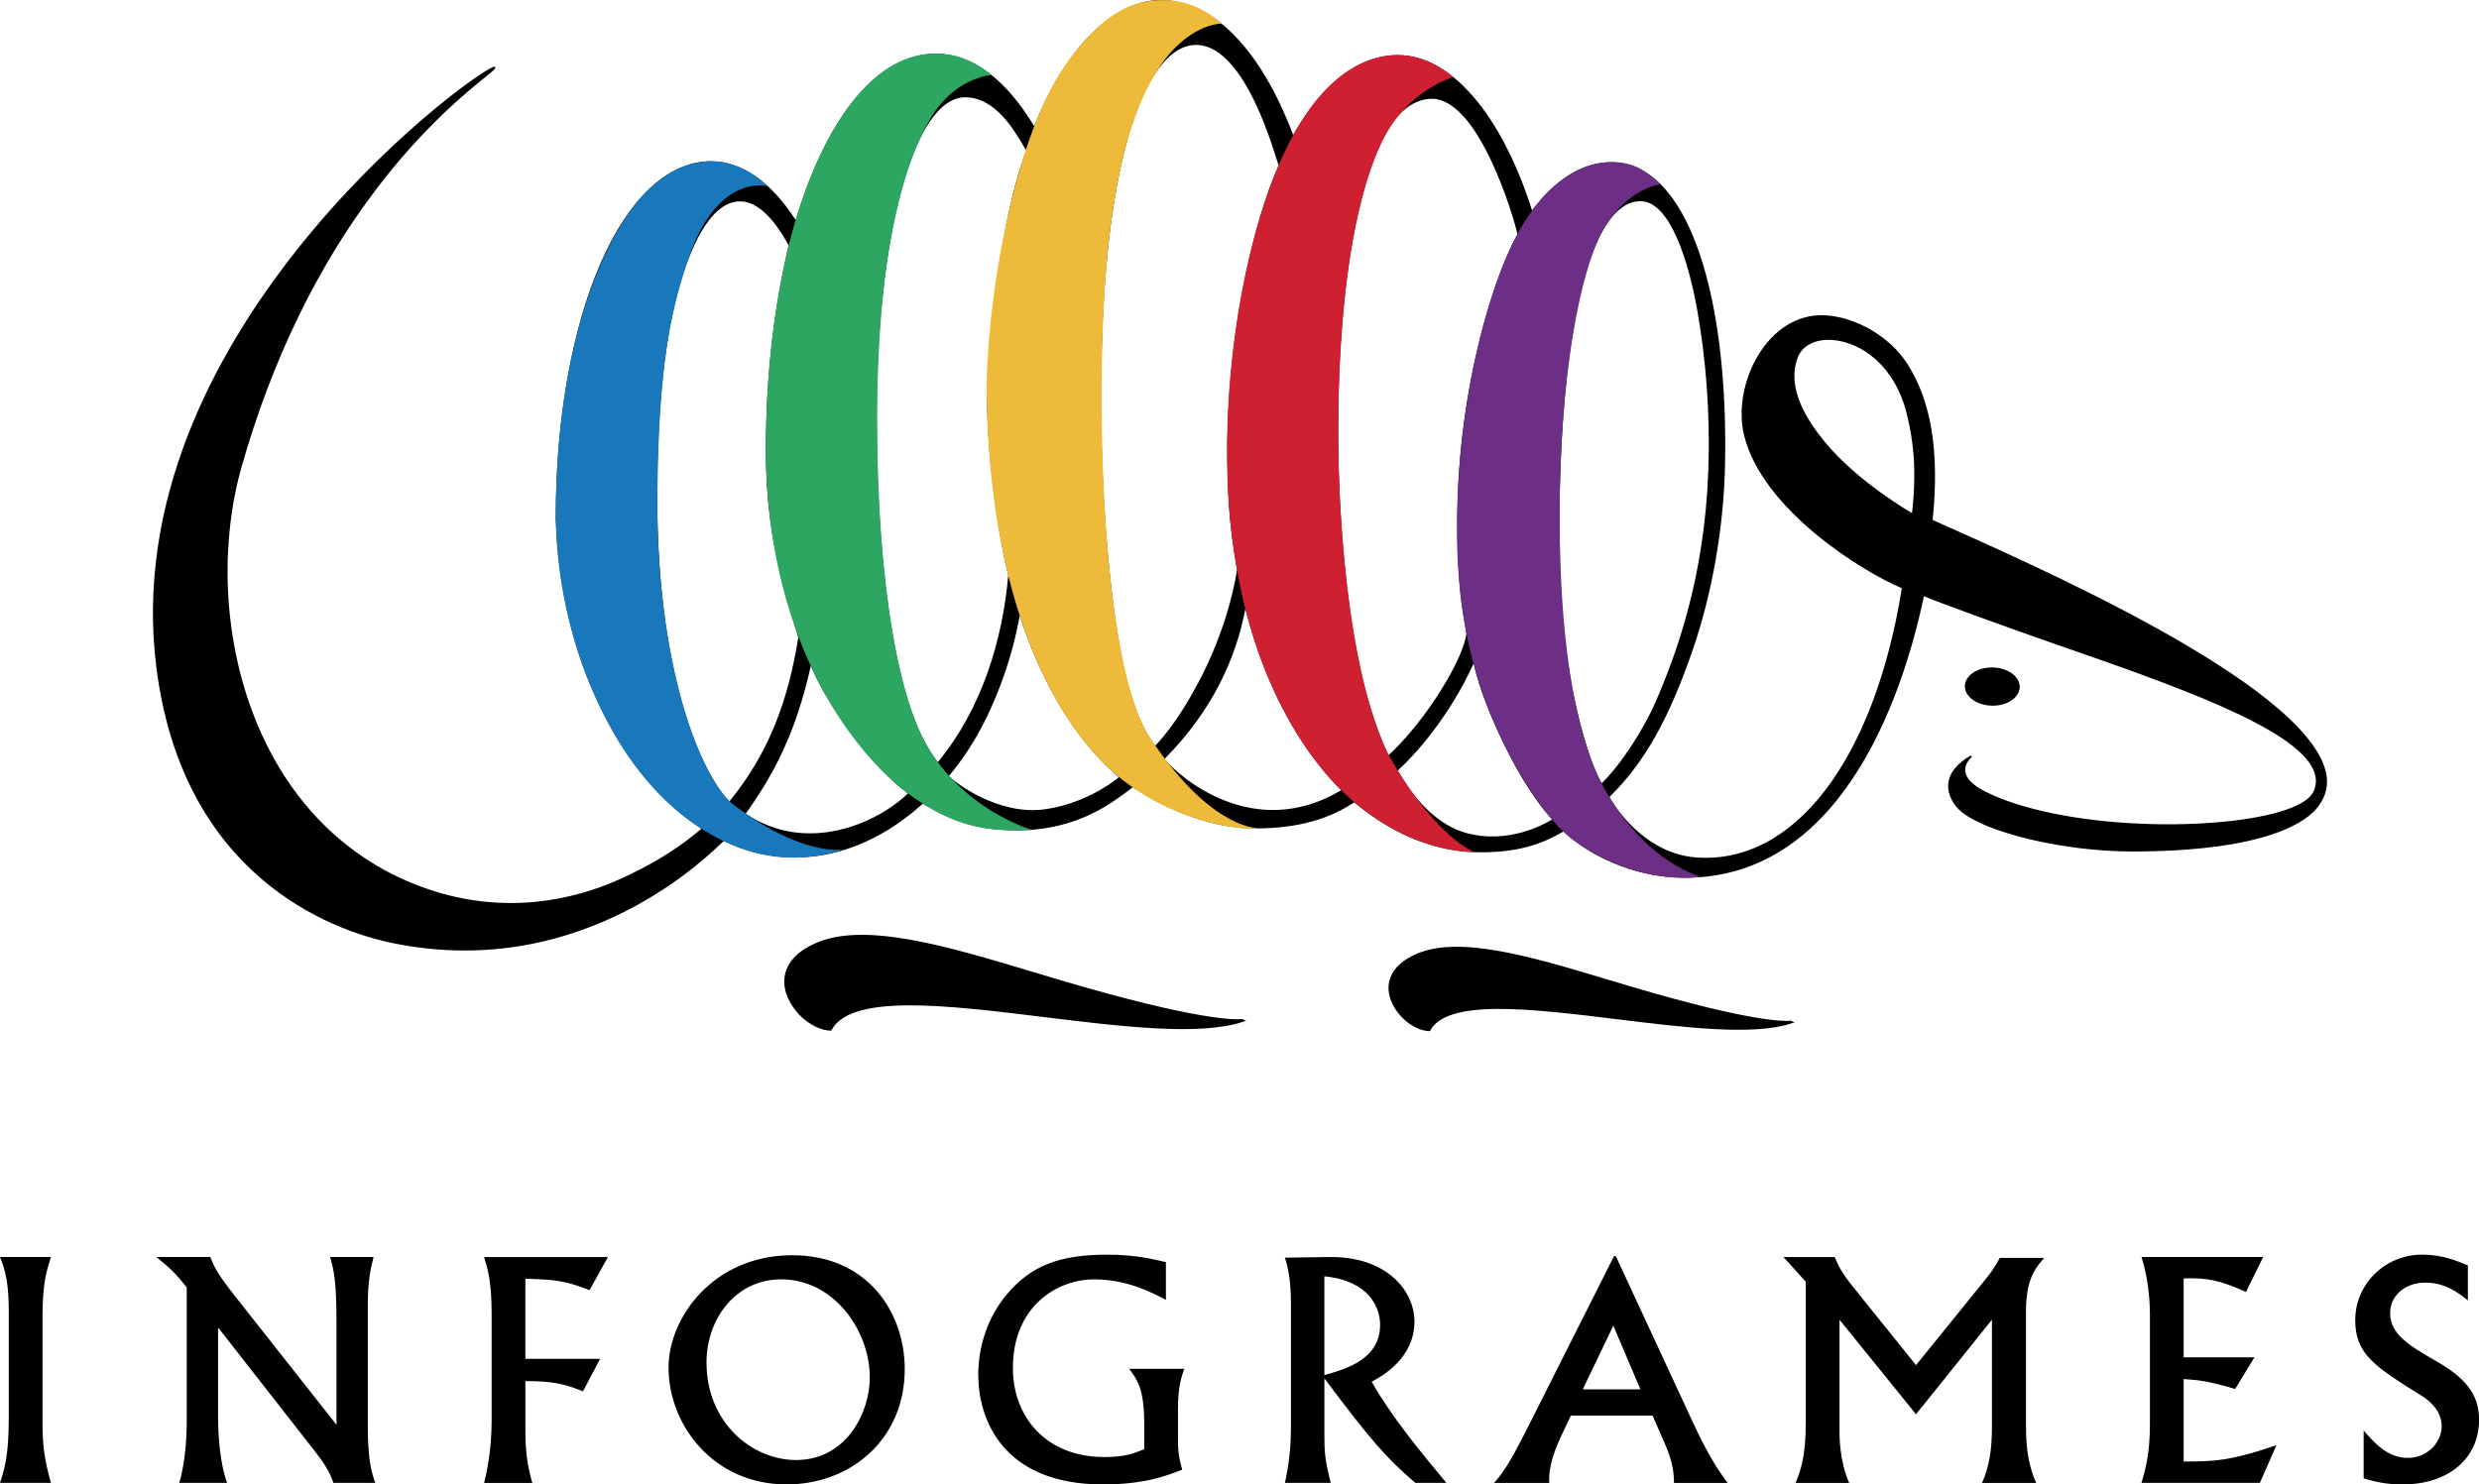
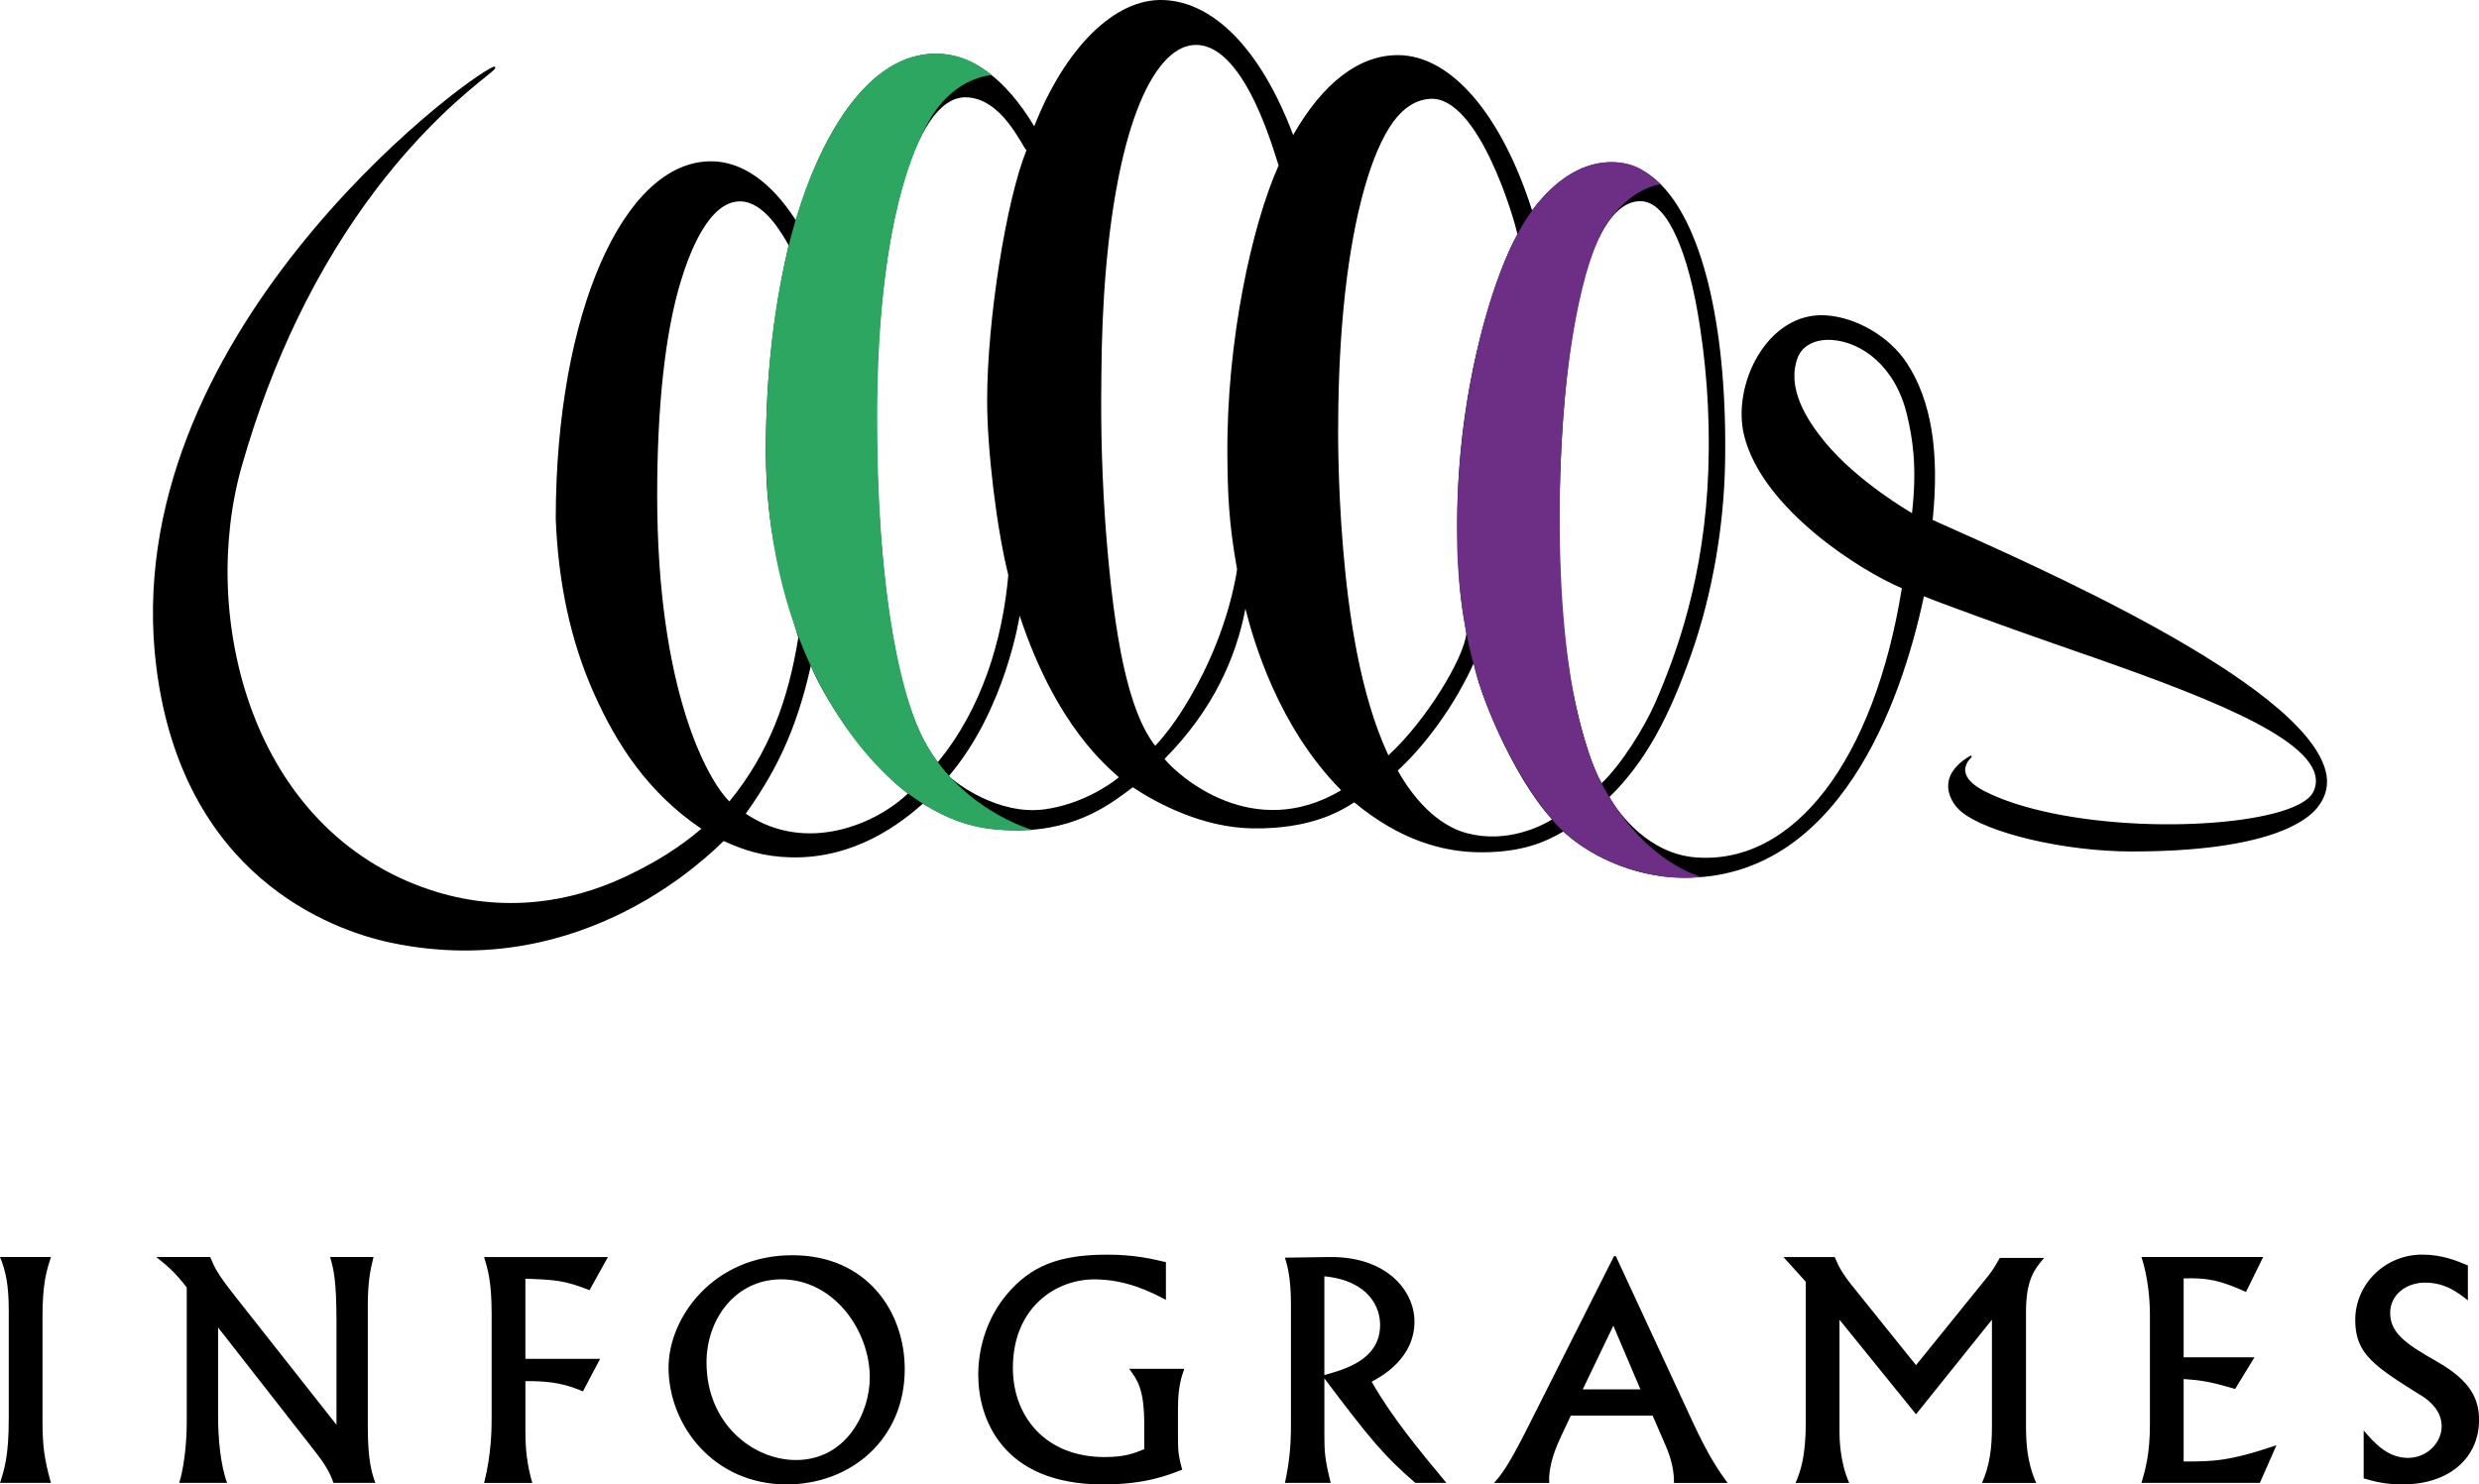
<svg xmlns="http://www.w3.org/2000/svg" xml:space="preserve" width="180.018mm" height="107.827mm" version="1.1" style="shape-rendering:geometricPrecision; text-rendering:geometricPrecision; image-rendering:optimizeQuality; fill-rule:evenodd; clip-rule:evenodd" viewBox="0 0 180.022 107.83">
  <defs>
    <style type="text/css"> .fil5 {fill:#CF2032} .fil4 {fill:#EEBA39} .fil1 {fill:#6D2F85} .fil3 {fill:#2DA661} .fil2 {fill:#1977BC} .fil0 {fill:black} </style>
  </defs>
  <g id="Layer_x0020_1">
    <g id="_741716832">
-       <path class="fil0" d="M130.339 74.255l-0.191 -0.043c-0.003,-0.01 0,-0.019 -0.006,-0.028 -0.032,-0.043 -0.091,-0.038 -0.114,-0.034 -0.399,0.039 -2.821,0.107 -11.501,-2.462l-1.715 -0.513c-5.566,-1.674 -10.825,-3.256 -13.975,-1.873 -2.031,0.893 -2.101,2.214 -1.96,2.922 0.265,1.347 1.686,2.65 2.921,2.678l0.043 0.002 0.019 -0.039c0.553,-1.043 2.148,-1.56 4.881,-1.575 2.462,-0.016 5.615,0.372 8.666,0.745 4.894,0.602 9.955,1.222 12.699,0.299l0.234 -0.079zm-40.027 -0.191l0 0c-0.032,-0.045 -0.092,-0.04 -0.121,-0.036 -0.452,0.045 -3.211,0.122 -13.099,-2.804l-1.953 -0.584c-6.338,-1.905 -12.325,-3.707 -15.907,-2.133 -2.309,1.013 -2.388,2.512 -2.229,3.317 0.303,1.532 1.915,3.009 3.318,3.043l0.042 0 0.02 -0.038c0.63,-1.193 2.45,-1.782 5.565,-1.8 2.806,-0.015 6.398,0.424 9.872,0.852 5.572,0.684 11.333,1.39 14.457,0.339l0.234 -0.079 -0.189 -0.041c-0.002,-0.012 0,-0.023 -0.009,-0.034zm56.359 -24.146l0 0c0.008,-0.287 -0.109,-0.565 -0.338,-0.804 -0.363,-0.381 -0.97,-0.617 -1.622,-0.631 -1.097,-0.025 -2.006,0.577 -2.025,1.343 -0.008,0.287 0.109,0.565 0.339,0.803 0.363,0.382 0.967,0.617 1.621,0.631 1.096,0.025 2.005,-0.577 2.025,-1.343z" />
      <path class="fil0" d="M140.348 37.77c0.507,-4.976 -0.104,-8.663 -1.857,-11.37 -1.279,-1.973 -3.721,-3.368 -5.933,-3.496 -4.211,-0.245 -6.827,5.044 -5.896,8.754 1.336,5.327 8.456,9.81 11.448,11.068 -2.008,12.49 -7.824,20.107 -14.961,19.556 -3.383,-0.261 -5.566,-3.119 -6.275,-4.387 2.652,-2.581 4.368,-5.883 5.967,-10.444 1.516,-4.325 2.338,-9.205 2.43,-13.72 0.191,-9.525 -1.513,-17.108 -4.613,-20.281 -1.077,-1.103 -2.303,-1.664 -3.642,-1.669 -2.057,-0.006 -4.044,1.22 -5.756,3.507 -2.216,-6.961 -5.88,-11.273 -9.735,-11.284 -2.828,-0.01 -5.461,2.017 -7.625,5.818l-0.011 -0.064 -0.002 -0.004 0 -0.004c-2.344,-6.181 -5.741,-9.59 -9.364,-9.747 -3.639,-0.158 -7.235,3.612 -9.416,9.165l-0.025 -0.032c-2.058,-3.414 -4.508,-5.223 -7.086,-5.232 -4.191,-0.015 -7.881,4.382 -10.196,12.069l-0.045 -0.03 -0.001 -0.003 -0.002 -0.003c-1.79,-2.754 -3.9,-4.214 -6.101,-4.221 -6.378,-0.021 -11.288,11.096 -11.293,25.982 0.177,4.521 1.038,8.779 2.778,12.678 1.636,3.668 3.926,7.215 7.799,9.826 -0.608,0.487 -2.196,1.93 -5.644,3.535 -2.049,0.953 -4.175,1.54 -6.281,1.759 -2.637,0.274 -5.301,-0.024 -7.812,-0.872 -3.076,-1.016 -5.854,-2.778 -8.084,-5.128 -2.048,-2.153 -3.664,-4.787 -4.799,-7.828 -1.042,-2.789 -1.654,-5.916 -1.77,-9.039 -0.112,-3.019 0.236,-6.045 1.007,-8.749 2.201,-7.727 5.492,-14.506 9.78,-20.149 3.437,-4.522 6.571,-7.05 7.909,-8.128 0.671,-0.542 0.781,-0.635 0.705,-0.735 -0.037,-0.048 -0.097,-0.023 -0.12,-0.014 -2.307,0.952 -27.465,19.818 -24.472,43.614 1.898,15.089 12.585,19.09 17.109,20.027 14.046,2.911 23.244,-6.631 24.091,-7.404 1.46,0.667 2.899,1.144 4.916,1.188 4.667,0.098 7.979,-2.507 9.549,-3.9 2.062,1.248 3.922,1.945 6.901,1.936 4.419,-0.013 6.942,-2.076 8.344,-3.129 1.724,1.158 5.071,2.936 8.679,2.987 4.163,0.059 6.306,-1.184 7.403,-1.891 3.241,2.69 6.376,3.642 9.283,3.629 2.93,-0.011 4.55,-0.728 5.901,-1.507 1.674,1.548 4.813,3.313 8.705,3.354 11.23,0.12 15.828,-12.618 17.478,-20.447 0.726,0.323 5.969,2.235 9.395,3.426 8.65,3.003 17.594,6.108 18.909,9.23 0.224,0.532 0.218,1.038 -0.02,1.544 -0.233,0.493 -0.899,0.932 -1.981,1.308 -2.328,0.806 -6.38,1.195 -10.572,1.015 -4.593,-0.197 -8.692,-1.041 -11.244,-2.319 -0.934,-0.466 -1.433,-0.974 -1.486,-1.503 -0.059,-0.59 0.475,-1.015 0.48,-1.019l-0.077 -0.114c-1.015,0.584 -1.565,1.278 -1.635,2.058 -0.077,0.842 0.448,1.603 0.917,2 1.874,1.581 7.556,2.915 12.407,2.915 10.008,0 12.791,-2.268 13.524,-3.244l0.02 -0.028c0.593,-0.777 0.785,-1.66 0.526,-2.616 -1.745,-6.435 -21.196,-14.915 -28.53,-18.195zm-92.625 -1.796l0 0c0,-6.348 0.561,-11.786 1.731,-15.591 0.569,-1.85 1.98,-5.81 4.331,-5.754 1.702,0.04 2.982,2.295 3.485,3.189 -0.937,4.12 -1.67,8.986 -1.651,15.12 0.017,5.459 1.075,9.141 2.354,13.374 -0.738,4.556 -2.119,8.365 -5.005,11.904 -1.516,-1.477 -5.245,-7.934 -5.245,-22.241zm6.433 23.132l0 0c1.988,-2.8 3.613,-5.757 4.726,-10.742 1.257,2.998 4.439,7.357 7.051,9.27 -2.179,2.12 -7.298,4.483 -11.777,1.472zm10.653 -13.067l0 0c-0.757,-4.36 -1.157,-9.886 -1.157,-15.981 0,-6.204 0.648,-11.954 1.789,-16.188 1.183,-4.387 2.822,-6.802 4.654,-6.802 2.636,0 4.101,3.522 4.446,3.85 -1.459,3.581 -2.856,12.287 -2.856,18.168 0,3.606 0.689,9.294 1.537,12.69l0.001 -0.012 0.001 0.024c-0.001,-0.004 -0.002,-0.009 -0.003,-0.013 -0.421,4.75 -1.927,9.722 -5.122,13.594 -1.574,-2.066 -2.539,-5.003 -3.29,-9.329zm11.04 12.751l0 0c-3.331,0.451 -6.478,-1.915 -6.938,-2.426 4.124,-4.852 5.135,-11.644 5.135,-11.644 2.677,8.103 6.429,11.005 7.204,11.742 -0.736,0.61 -2.77,1.972 -5.401,2.328zm4.466 -20.155l0 0c-0.278,-3.698 -0.39,-7.407 -0.336,-11.115 0.041,-11.493 1.8,-20.33 4.798,-23.279 0.664,-0.654 1.362,-0.984 2.095,-0.979 3.678,0.03 5.796,8.382 5.984,8.748 -1.945,4.335 -3.791,12.77 -3.725,21.033 0.022,2.806 0.096,4.907 0.703,8.315 -0.073,0.579 -0.674,4.256 -2.868,8.325 -0.481,0.893 -1.593,2.927 -3.075,4.49 -1.98,-2.529 -2.982,-7.911 -3.575,-15.539zm4.25 16.496l0 0c3.552,-3.582 5.21,-7.412 5.876,-10.914 0.6,2.373 2.387,8.583 6.954,13.186 -6.354,3.786 -11.763,-0.968 -12.829,-2.272zm16.257 -0.264l0 0c-2.093,-4.507 -2.886,-10.329 -3.281,-14.949 -0.426,-5.008 -0.365,-9.098 -0.363,-9.139 0.022,-6.916 0.696,-12.831 1.907,-17.106 0.592,-2.091 1.291,-3.723 2.097,-4.83 0.759,-1.046 1.684,-1.602 2.662,-1.664 3.522,-0.224 6.134,8.76 6.353,9.846 -1.384,2.356 -4.428,10.806 -4.36,21.049 0.036,5.208 0.396,6.209 0.647,7.932 -0.149,1.766 -2.935,6.38 -5.662,8.861zm5.72 5.661l0 0c-2.218,-0.581 -3.973,-2.629 -5.037,-4.559 1.982,-1.812 4.159,-4.759 5.529,-7.824 0.22,1.779 2.747,8.185 5.683,11.38 -0.799,0.488 -3.289,1.758 -6.175,1.003zm7.481 -11.382l0 0c-0.615,-3.595 -0.874,-7.904 -0.761,-13.175 0.284,-13.184 2.443,-21.376 5.876,-21.356 2.145,0.013 3.5,4.393 4.131,8.013 0.596,3.418 0.934,7.254 0.79,11.462 -0.266,7.841 -2.321,13.411 -3.828,16.891 -0.822,1.899 -2.514,4.574 -3.922,5.911 -0.839,-1.411 -1.777,-4.761 -2.287,-7.746zm24.824 -11.874l0 0c0,0 -3.923,-2.244 -6.322,-5.161 -1.353,-1.645 -2.809,-3.952 -1.973,-6.146 0.326,-0.857 1.276,-1.353 2.491,-1.269 2.098,0.144 4.606,1.852 5.458,5.502 0.371,1.603 0.737,3.606 0.347,7.074zm-135.148 54.038l0 0 -3.698 0c0.416,1.007 0.635,2.035 0.635,3.894l0 7.81c0,2.735 -0.306,3.675 -0.635,4.704l3.698 0c-0.481,-1.729 -0.613,-2.67 -0.613,-4.529l0 -7.548c0.001,-2.471 0.307,-3.368 0.613,-4.332zm23.01 3.502l0 0c0,-1.749 0.198,-2.626 0.416,-3.502l-3.15 0c0.263,0.942 0.46,1.706 0.46,4.726l0 7.459 -7.417 -9.406c-1.29,-1.641 -1.443,-2.035 -1.75,-2.78l-3.916 0c0.984,0.787 1.422,1.205 2.209,2.21l0 9.867c0,0.306 -0.021,2.626 -0.546,4.332l3.478 0c-0.503,-1.335 -0.656,-3.369 -0.656,-4.813l0 -6.476 6.978 8.925c0.569,0.721 1.116,1.488 1.4,2.364l3.041 0c-0.24,-0.678 -0.546,-1.554 -0.546,-4.091l0 -8.816zm16.103 -1.094l0 0 1.335 -2.407 -8.991 0c0.263,0.876 0.546,1.772 0.546,4.114l0 7.699c0,0.679 -0.022,2.538 -0.546,4.595l3.5 0c-0.371,-1.27 -0.502,-2.408 -0.502,-3.719l0 -3.675c2.034,-0.021 3.041,0.262 4.178,0.744l1.247 -2.363 -5.426 0 0 -5.818c2.167,0.064 2.889,0.131 4.66,0.831zm14.728 -2.539l0 0c-5.71,0 -8.991,4.507 -8.991,8.16 0,4.2 3.282,8.489 8.576,8.489 4.637,0 8.576,-3.261 8.576,-8.378 -0.001,-4.156 -2.735,-8.27 -8.161,-8.27zm0.263 14.877l0 0c-3.128,0 -6.497,-2.648 -6.497,-7.087 0,-3.172 2.122,-6.038 5.426,-6.038 3.828,0 6.431,3.719 6.431,7.132 -0.001,2.558 -1.707,5.993 -5.361,5.993zm28.2 -6.628l0 0 -4.004 0c0.613,0.83 1.094,1.487 1.094,4.026l0 1.816c-0.765,0.306 -1.4,0.57 -2.888,0.57 -4.222,0 -6.65,-2.888 -6.65,-6.476 0,-4.397 3.128,-6.431 5.906,-6.431 2.341,0 4.113,0.919 5.206,1.486l0 -2.735c-1.006,-0.24 -2.275,-0.546 -4.266,-0.546 -3.478,0 -5.556,0.81 -7.306,2.909 -1.357,1.62 -2.056,3.742 -2.056,5.82 0,3.107 1.684,7.962 9.058,7.962 3.018,0 4.638,-0.635 5.753,-1.073 -0.306,-1.114 -0.306,-1.444 -0.306,-2.538l0 -1.947c0,-1.598 0.284,-2.341 0.459,-2.844zm16.713 -3.436l0 0c0,-2.208 -1.99,-4.748 -6.213,-4.681l-3.192 0.045c0.175,0.568 0.436,1.466 0.436,3.39l0 8.727c0,1.423 -0.086,2.626 -0.436,4.245l3.325 0c-0.438,-1.751 -0.461,-2.276 -0.461,-3.545l0 -4.048c3.392,4.507 4.397,5.689 6.608,7.593l2.253 0c-1.947,-2.342 -3.96,-4.77 -5.426,-7.351 0.745,-0.393 3.107,-1.705 3.107,-4.376zm-6.542 3.894l0 0 0 -7.176c3.283,0.329 4.048,2.299 4.048,3.522 0,2.518 -2.494,3.218 -4.048,3.654zm21.165 -8.641l0 0 -0.132 0 -6.322 12.558c-1.355,2.691 -1.836,3.281 -2.385,3.916l4.005 0c-0.089,-1.291 0.547,-2.713 0.83,-3.326l0.737 -1.562 5.939 0 0.872 2c0.59,1.335 0.678,2.165 0.678,2.888l3.894 0c-0.613,-0.832 -1.378,-1.926 -2.559,-4.486l-5.557 -11.988zm-2.401 9.678l0 0 2.221 -4.625 1.966 4.625 -4.187 0zm33.501 -9.546l0 0 -3.217 0c-0.482,0.875 -0.702,1.139 -1.182,1.729l-4.9 6.059 -4.483 -5.578c-0.876,-1.071 -1.14,-1.597 -1.424,-2.276l-3.719 0 1.62 1.795 0 10.237c0,2.539 -0.417,3.61 -0.743,4.377l3.894 0c-0.702,-1.577 -0.702,-3.392 -0.702,-3.654l0 -8.203 5.557 6.869 5.512 -6.869 0 7.786c0,1.577 -0.174,2.846 -0.721,4.07l3.937 0c-0.722,-1.597 -0.743,-3.152 -0.743,-4.332l0 -8.074c-0.001,-2.384 0.634,-3.128 1.314,-3.937zm10.135 8.794l0 0c1.248,0.087 1.861,0.175 3.741,0.722l1.401 -2.297 -5.142 0 0 -5.732c1.728,-0.066 2.69,0.152 4.529,0.984l1.247 -2.54 -8.838 0c0.459,1.423 0.613,3.041 0.613,4.157l0 8.029c0,2.1 -0.329,3.259 -0.613,4.223l8.596 0 1.205 -2.735c-3.478,1.18 -4.637,1.18 -6.739,1.18l0 -5.993zm18.43 -1.248l0 0c-2.056,-1.18 -3.433,-1.989 -3.433,-3.545 0,-1.289 1.116,-2.208 2.538,-2.208 1.465,0 2.384,0.722 3.106,1.289l0 -2.537c-0.786,-0.327 -1.838,-0.787 -3.324,-0.787 -2.692,0 -4.856,2.145 -4.856,4.747 0,2.494 1.4,3.37 4.899,5.557 0.48,0.306 1.378,1.028 1.378,2.165 0,1.16 -1.028,2.297 -2.449,2.297 -1.511,0 -2.473,-1.137 -3.216,-1.989l0 3.478c0.765,0.218 1.531,0.438 2.822,0.438 3.435,0 5.557,-1.97 5.557,-4.681 -0.001,-1.575 -0.657,-2.866 -3.022,-4.223z" />
      <path class="fil1" d="M110.79 56.862c-3.078,-4.976 -5.138,-10.815 -4.984,-19.343 0.162,-8.951 2.451,-18.147 5.456,-22.23 1.71,-2.324 3.8,-3.596 5.994,-3.509 1.723,0.067 2.443,0.857 3.36,1.609 0,0 -2.189,0.159 -4.03,3.008 -1.524,2.363 -3.149,9.412 -3.308,19.241 -0.221,13.976 2.058,19.538 3.236,21.652 3.056,5.48 7.04,6.397 7.04,6.397 -3.749,0.489 -8.521,-1.321 -10.847,-4.153 -0.703,-0.843 -1.343,-1.736 -1.916,-2.672z" />
-       <path class="fil2" d="M50.005 18.75c-1.38,4.03 -2.155,8.054 -2.264,16.936 -0.154,12.496 3.159,20.978 5.577,22.808 5.198,3.936 8.195,3.191 8.195,3.191 -3.4,0.99 -6.67,0.976 -10.596,-1.496 -6.751,-4.251 -10.477,-14.294 -10.549,-22.467 -0.077,-8.807 1.829,-17.406 5.402,-22.4 1.621,-2.267 3.735,-3.62 5.856,-3.613 2.455,0.006 4.114,1.819 4.114,1.819 0,0 -3.599,-1.018 -5.736,5.223z" />
      <path class="fil3" d="M55.616 32.317c0.057,-10.154 2.126,-19.22 5.929,-24.462 1.831,-2.524 3.962,-3.946 6.345,-3.96 1.681,-0.01 2.887,0.577 4.12,1.546 0.002,0.03 -2.633,0.109 -4.441,3.167 -1.779,3.009 -3.836,9.261 -3.865,21.483 -0.033,13.639 1.902,21.011 3.508,23.891 2.737,4.905 7.767,6.311 7.767,6.311 -2.334,0.026 -4.862,0.258 -8.587,-2.327 -4.902,-3.4 -10.852,-12.161 -10.777,-25.65z" />
-       <path class="fil4" d="M71.651 28.917c-0.108,-6.386 1.869,-19.308 6.128,-24.766 2.238,-2.868 4.109,-4.173 6.717,-4.147 0.969,0.01 2.49,0.214 4.262,1.708 0,0 -2.592,-0.092 -4.852,3.614 -1.781,2.921 -3.737,8.662 -3.892,21.337 -0.175,14.348 1.46,23.785 3.377,26.735 4.419,6.804 7.883,6.741 7.883,6.741 -0.756,0.246 -6.827,-0.32 -11.251,-4.823 -4.103,-4.173 -8.136,-12.647 -8.37,-26.399z" />
-       <path class="fil5" d="M89.104 32.419c0.062,-8.666 1.936,-17.36 4.807,-22.604 2.733,-4.988 5.801,-5.804 7.57,-5.818 1.108,-0.009 2.59,0.363 4.054,1.599 0,0 -2.662,0.746 -4.514,3.529 -1.479,2.223 -3.644,8.082 -3.832,20.852 -0.134,9.162 1.132,20.603 3.959,25.402 3.346,5.677 5.953,6.517 5.953,6.517 -2.569,0 -6.734,-1.282 -10.202,-5.01 -4.412,-4.743 -7.879,-12.953 -7.796,-24.466z" />
    </g>
  </g>
</svg>